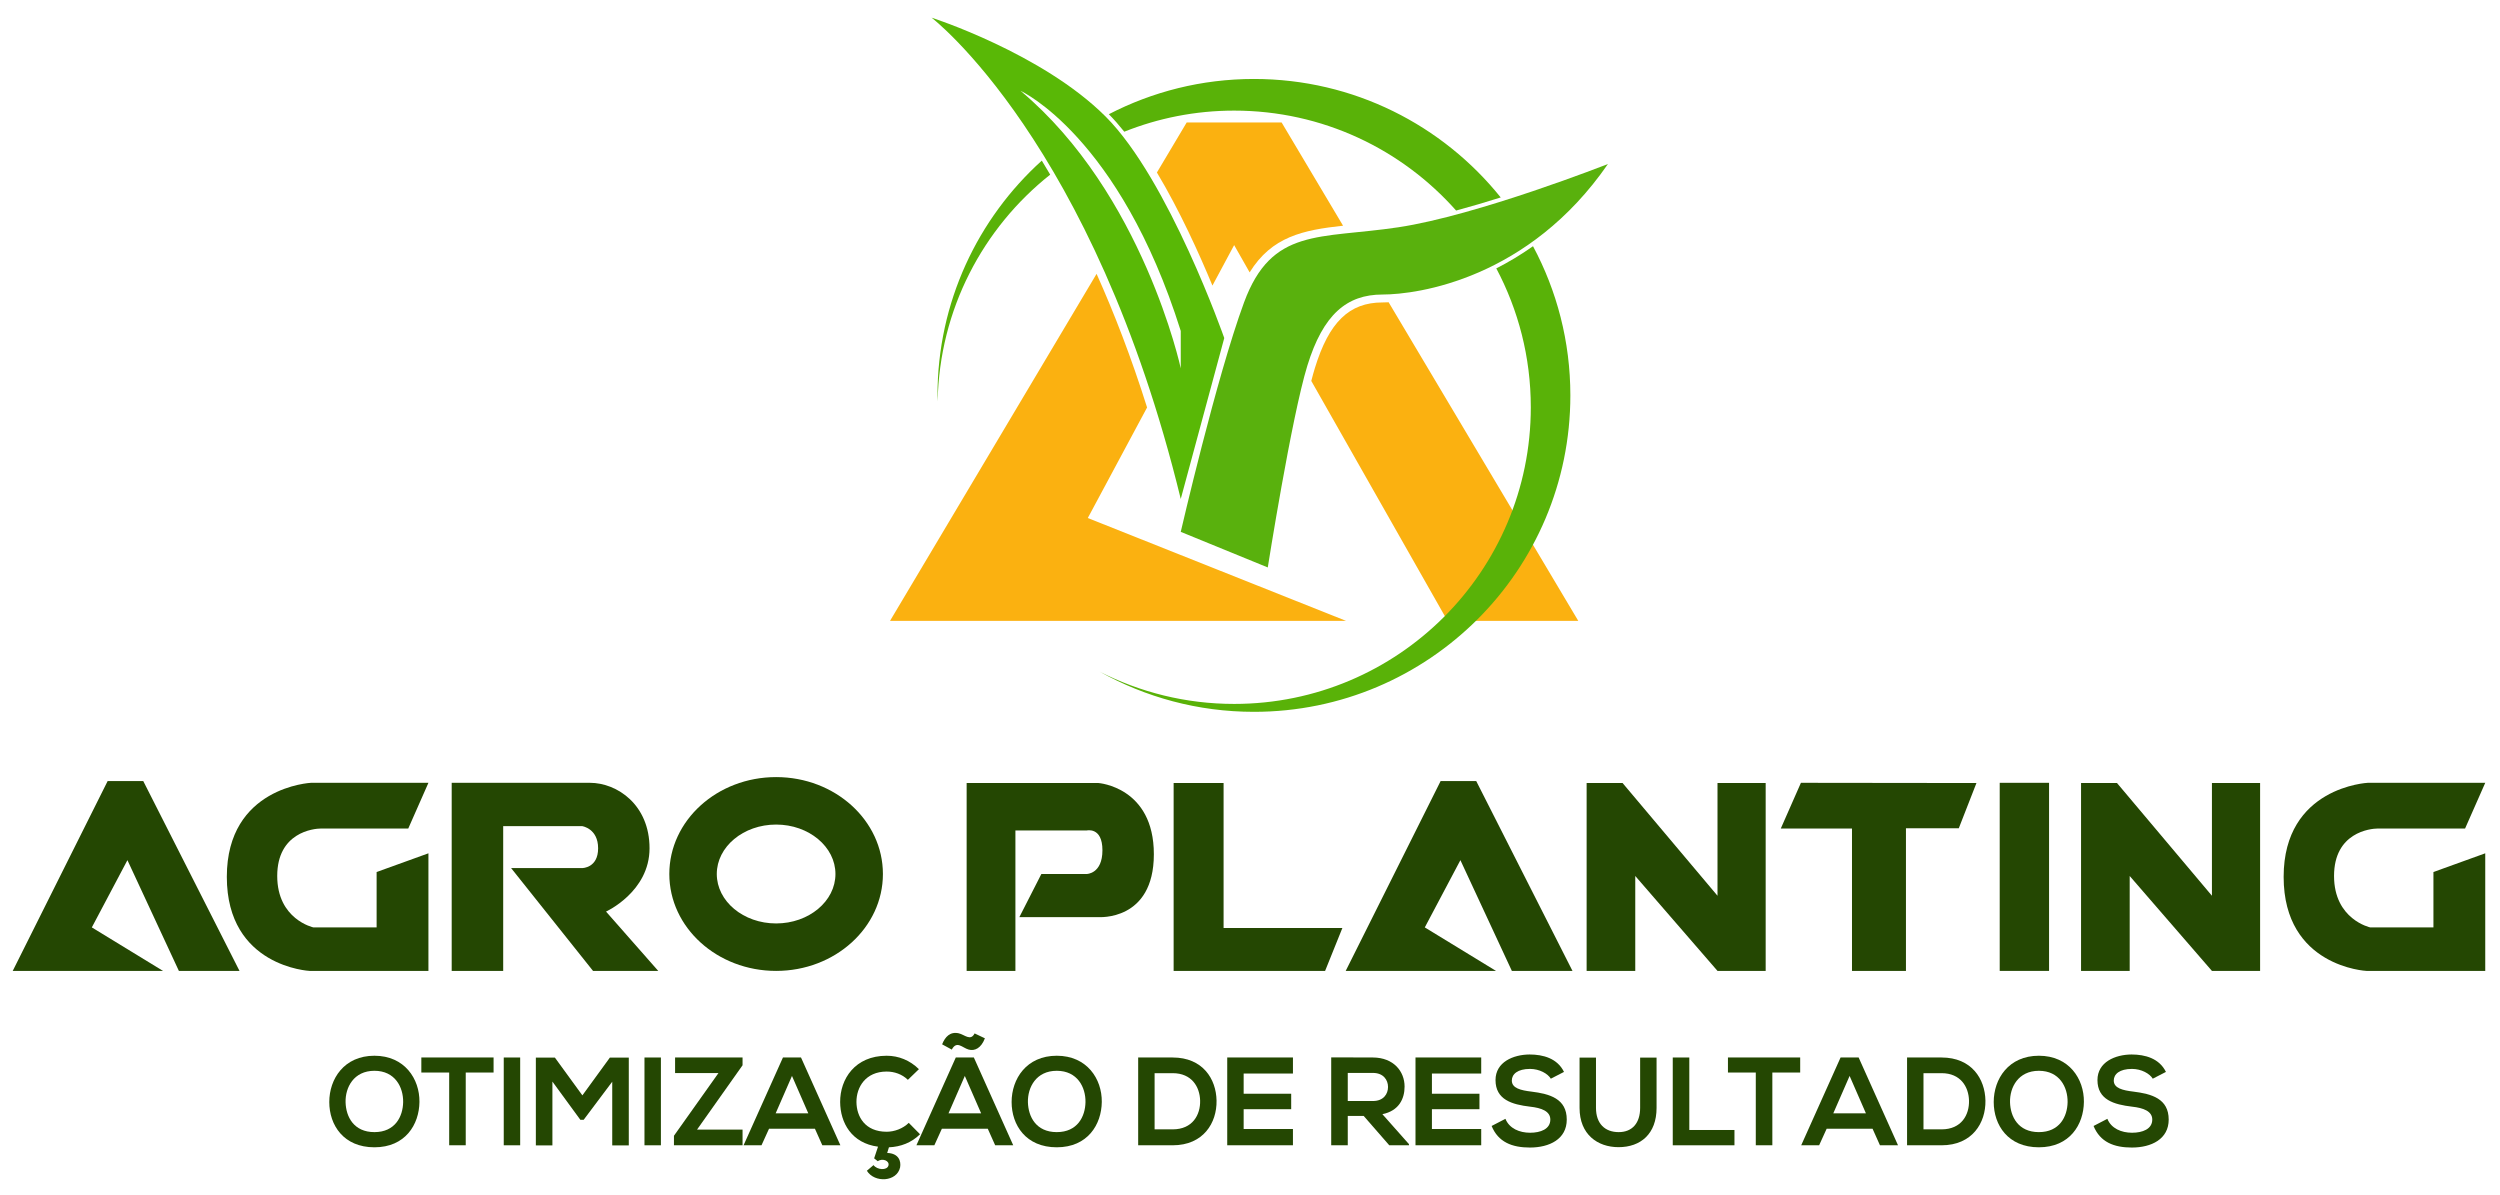
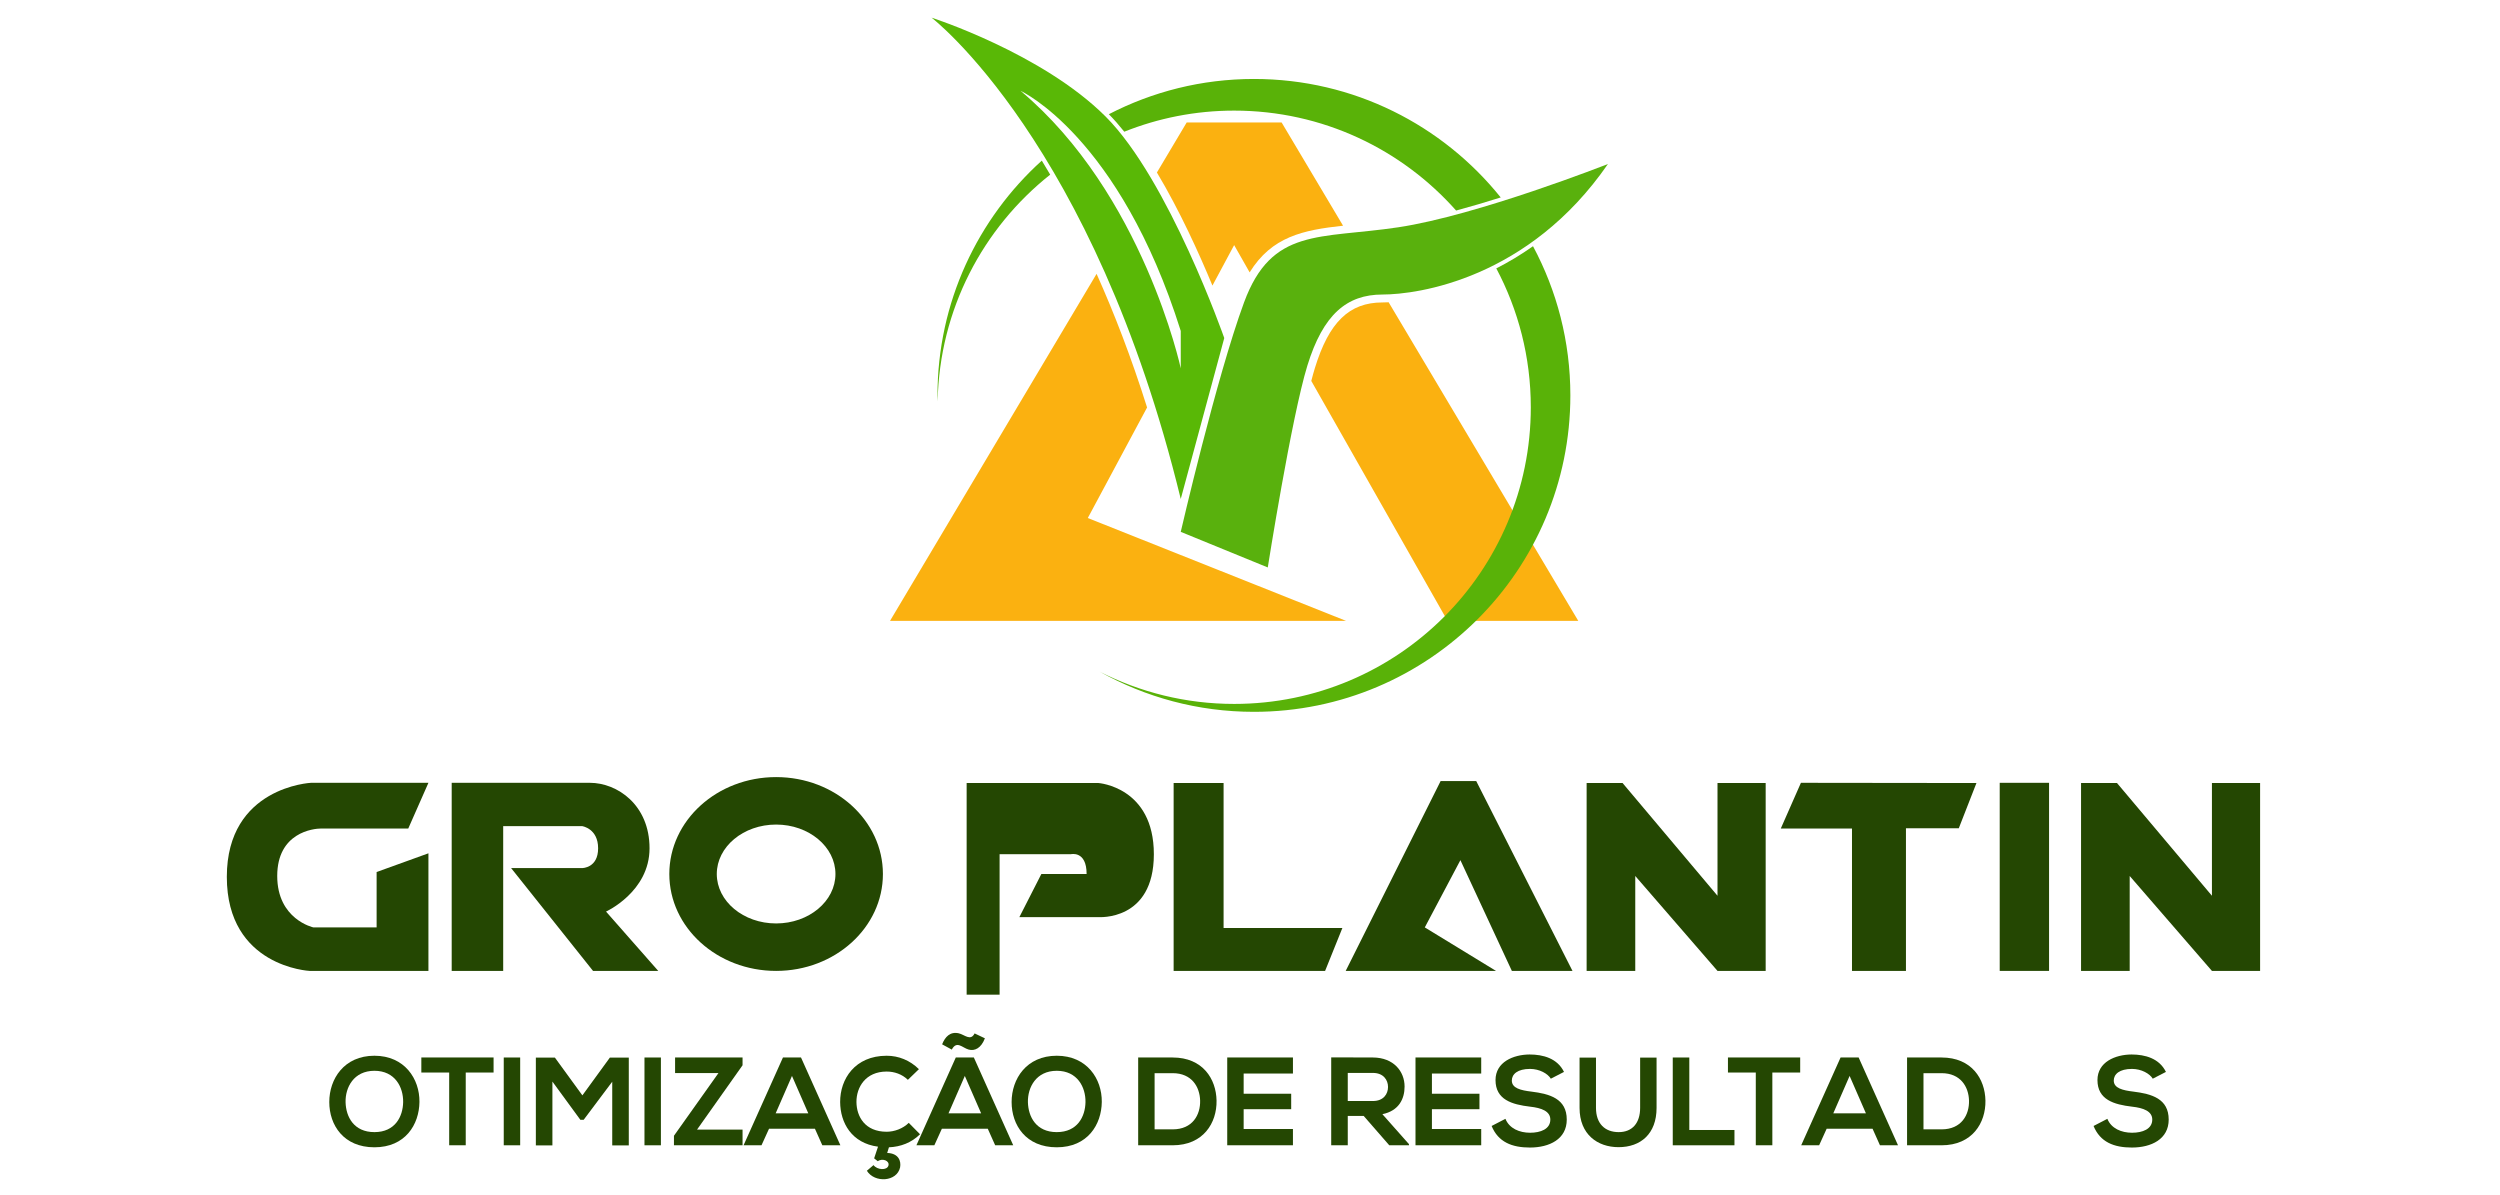
<svg xmlns="http://www.w3.org/2000/svg" version="1.1" id="Camada_1" x="0px" y="0px" viewBox="0 0 910 435" style="enable-background:new 0 0 910 435;" xml:space="preserve">
  <g>
    <g>
      <path style="fill:#59B806;" d="M402.438,42.42c-23.036-23.036-63.35-35.994-63.35-35.994s59.031,45.16,90.706,175.196    l15.837-58.574C445.631,123.048,425.474,65.457,402.438,42.42z M371.483,33.062c0,0,35.994,16.436,58.311,87.406v13.599    C429.794,134.067,416.116,70.496,371.483,33.062z" />
      <path style="fill:#FBB110;" d="M503.222,110.09c-12.095,0-19.452,7.143-24.604,23.883c-0.421,1.368-0.86,2.956-1.309,4.687    l49.591,87.331h47.591l-69.026-115.963C504.442,110.077,503.669,110.09,503.222,110.09z" />
      <g>
        <g>
          <path style="fill:#FBB110;" d="M441.326,103.953l7.904-14.74l5.639,9.93c8.076-13.047,19.436-15.395,34.004-16.988      L466.508,44.58h-34.555l-10.839,18.21C429.381,76.602,436.456,92.205,441.326,103.953z" />
          <path style="fill:#FBB110;" d="M395.959,188.557l21.577-40.237c-5.745-18.225-11.992-34.38-18.379-48.641L323.97,225.991h165.98      L395.959,188.557z" />
        </g>
      </g>
      <path style="fill:#59B208;" d="M544.649,97.688c8.009,15.085,12.564,32.285,12.564,50.556    c0,59.637-48.346,107.983-107.983,107.983c-17.645,0-34.286-4.26-48.995-11.765c16.625,9.313,35.782,14.644,56.194,14.644    c63.613,0,115.182-51.569,115.182-115.182c0-19.639-4.927-38.123-13.595-54.303C553.502,92.814,549.012,95.477,544.649,97.688z" />
      <path style="fill:#59B10D;" d="M429.794,193.596l31.675,12.958c0,0,8.639-54.711,14.398-73.428    c5.759-18.717,14.398-25.916,27.356-25.916s53.272-5.759,82.067-47.512c0,0-47.513,18.717-76.308,23.036    c-28.795,4.319-46.073,0-56.151,27.356C442.751,137.445,429.794,193.596,429.794,193.596z" />
      <g>
        <path style="fill:#59B208;" d="M379.216,58.464c-23.314,21.078-37.968,51.556-37.968,85.461c0,0.724,0.041,1.439,0.055,2.16     c0.659-33.448,16.529-63.153,40.965-82.516C381.245,61.822,380.227,60.119,379.216,58.464z" />
        <path style="fill:#59B208;" d="M456.429,28.743c-19.042,0-36.987,4.649-52.811,12.831c1.899,1.914,3.774,4.058,5.619,6.368     c12.37-4.939,25.857-7.681,39.992-7.681c32.157,0,61.014,14.072,80.796,36.376c5.399-1.454,10.899-3.086,16.237-4.764     C525.154,45.586,492.767,28.743,456.429,28.743z" />
      </g>
    </g>
    <g>
-       <polygon style="fill:#244702;" points="4.63,353.411 59.341,353.411 33.425,337.574 46.383,313.098 65.114,353.411     87.181,353.411 52.142,284.302 39.184,284.302   " />
      <polygon style="fill:#244702;" points="489.833,353.411 544.544,353.411 518.628,337.574 531.586,313.098 550.317,353.411     572.384,353.411 537.345,284.302 524.387,284.302   " />
      <path style="fill:#244702;" d="M155.948,353.411v-42.808l-18.86,6.814v20.157h-23.036c0,0-13.143-2.88-13.143-18.717    c0-15.837,13.143-17.277,16.023-17.277c2.88,0,31.675,0,31.675,0l7.341-16.636h-42.723c0,0-30.663,1.44-30.663,34.234    s30.15,34.234,30.15,34.234H155.948z" />
-       <path style="fill:#244702;" d="M904.63,353.411v-42.808l-18.86,6.814v20.157h-23.036c0,0-13.143-2.88-13.143-18.717    c0-15.837,13.143-17.277,16.023-17.277c2.88,0,31.675,0,31.675,0l7.341-16.636h-42.723c0,0-30.663,1.44-30.663,34.234    s30.15,34.234,30.15,34.234H904.63z" />
      <path style="fill:#244702;" d="M164.416,284.944v68.468h18.746v-52.687h28.795c0,0,5.759,0.855,5.759,8.054    c0,7.199-5.759,7.199-5.759,7.199h-25.916l29.822,37.434h23.735l-19.002-21.597c0,0,15.837-7.199,15.837-23.036    s-11.775-23.835-21.725-23.835C204.758,284.944,164.416,284.944,164.416,284.944z" />
      <path style="fill:#244702;" d="M282.506,282.862c-21.469,0-38.874,15.793-38.874,35.274c0,19.481,17.404,35.274,38.874,35.274    s38.874-15.793,38.874-35.274C321.379,298.655,303.975,282.862,282.506,282.862z M282.506,336.134    c-11.908,0-21.597-8.073-21.597-17.997s9.688-17.997,21.597-17.997c11.908,0,21.597,8.073,21.597,17.997    S294.414,336.134,282.506,336.134z" />
-       <path style="fill:#244702;" d="M351.857,353.411v-68.389h47.99c0,0,20.157,1.44,20.157,25.916s-20.199,22.887-20.199,22.887    h-28.753l8.004-15.688h16.472c0,0,5.759,0,5.759-8.639c0-8.639-5.759-7.199-5.759-7.199h-25.916v51.112H351.857z" />
+       <path style="fill:#244702;" d="M351.857,353.411v-68.389h47.99c0,0,20.157,1.44,20.157,25.916s-20.199,22.887-20.199,22.887    h-28.753l8.004-15.688h16.472c0-8.639-5.759-7.199-5.759-7.199h-25.916v51.112H351.857z" />
      <polygon style="fill:#244702;" points="427.203,285.022 445.385,285.022 445.385,337.802 488.621,337.802 482.335,353.411     427.203,353.411   " />
      <polygon style="fill:#244702;" points="577.531,285.022 590.617,285.022 625.171,326.055 625.171,285.022 642.705,285.022     642.705,353.411 625.171,353.411 595.235,318.857 595.235,353.411 577.531,353.411   " />
      <polygon style="fill:#244702;" points="757.502,285.022 770.588,285.022 805.143,326.055 805.143,285.022 822.677,285.022     822.677,353.411 805.143,353.411 775.207,318.857 775.207,353.411 757.502,353.411   " />
      <polygon style="fill:#244702;" points="655.535,284.944 648.208,301.579 674.124,301.579 674.124,353.411 693.767,353.411     693.767,301.494 712.997,301.494 719.427,285.022   " />
      <rect x="727.894" y="284.944" style="fill:#244702;" width="17.962" height="68.468" />
    </g>
    <g>
      <path style="fill:#244702;" d="M152.679,401.09c-0.091,8.263-5.159,16.526-16.389,16.526c-11.23,0-16.434-8.08-16.434-16.481    c0-8.4,5.386-16.846,16.434-16.846C147.291,384.289,152.77,392.735,152.679,401.09z M125.79,401.226    c0.137,5.25,2.967,10.866,10.5,10.866c7.533,0,10.363-5.661,10.455-10.911c0.091-5.388-2.922-11.413-10.455-11.413    C128.757,389.768,125.653,395.839,125.79,401.226z" />
      <path style="fill:#244702;" d="M163.502,390.406h-10.135v-5.478c9.221,0,17.028,0,26.296,0v5.478h-10.135v26.478h-6.026V390.406z" />
      <path style="fill:#244702;" d="M183.363,416.885v-31.956h5.981v31.956H183.363z" />
      <path style="fill:#244702;" d="M222.853,393.739l-10.409,13.879h-1.187l-10.18-13.924v23.236h-6.026v-31.956h6.939l9.998,13.741    l9.998-13.741h6.894v31.956h-6.026V393.739z" />
      <path style="fill:#244702;" d="M234.59,416.885v-31.956h5.981v31.956H234.59z" />
      <path style="fill:#244702;" d="M245.73,384.929h24.56v2.83l-16.571,23.419h16.571v5.707h-24.972v-3.47l16.207-22.825H245.73    V384.929z" />
      <path style="fill:#244702;" d="M296.635,410.859h-16.709l-2.74,6.026h-6.528l14.335-31.956h6.574l14.334,31.956h-6.574    L296.635,410.859z M288.28,391.64l-5.935,13.603h11.87L288.28,391.64z" />
      <path style="fill:#244702;" d="M317.958,424.098c1.324,1.78,4.885,2.009,5.432,0.183c0.502-1.735-2.146-2.83-3.881-1.597    l-1.324-1.05l1.415-4.246c-9.632-1.278-13.741-8.719-13.787-16.252c-0.046-8.355,5.387-16.846,16.937-16.846    c4.337,0,8.445,1.644,11.733,4.885l-4.018,3.881c-2.1-2.054-4.93-3.013-7.715-3.013c-7.715,0-11.048,5.752-11.002,11.094    c0.046,5.297,3.105,10.819,11.002,10.819c2.785,0,5.935-1.14,8.035-3.241l4.108,4.155c-3.104,3.058-7.03,4.565-11.321,4.748    l-0.639,2.054c4.2,0.136,5.113,2.967,4.702,5.249c-1.141,5.297-9.313,5.753-12.097,1.233L317.958,424.098z" />
      <path style="fill:#244702;" d="M359.549,410.859h-16.709l-2.739,6.026h-6.529l14.335-31.956h6.574l14.334,31.956h-6.574    L359.549,410.859z M342.932,380.135c1.095-2.739,2.922-4.703,6.026-4.018c2.191,0.503,4.337,2.968,5.798,0.046l3.744,1.78    c-1.369,3.606-3.698,4.702-5.889,4.108c-2.328-0.638-4.337-3.424-6.163,0L342.932,380.135z M351.195,391.64l-5.935,13.603h11.87    L351.195,391.64z" />
      <path style="fill:#244702;" d="M401.051,401.09c-0.091,8.263-5.159,16.526-16.389,16.526c-11.23,0-16.434-8.08-16.434-16.481    c0-8.4,5.387-16.846,16.434-16.846C395.664,384.289,401.143,392.735,401.051,401.09z M374.162,401.226    c0.137,5.25,2.967,10.866,10.5,10.866c7.533,0,10.363-5.661,10.455-10.911c0.091-5.388-2.922-11.413-10.455-11.413    C377.13,389.768,374.025,395.839,374.162,401.226z" />
      <path style="fill:#244702;" d="M442.826,400.633c0.138,8.08-4.793,16.252-15.978,16.252c-3.926,0-8.628,0-12.554,0v-31.956    c3.926,0,8.629,0,12.554,0C437.805,384.929,442.69,392.735,442.826,400.633z M420.274,411.086h6.574    c7.259,0,10.135-5.295,9.998-10.499c-0.137-4.976-3.059-9.953-9.998-9.953h-6.574V411.086z" />
      <path style="fill:#244702;" d="M470.633,416.885H446.71c0-10.637,0-21.32,0-31.956h23.923v5.843H452.69v7.349h17.303v5.616H452.69    v7.213h17.942V416.885z" />
      <path style="fill:#244702;" d="M512.864,416.885h-7.168l-9.312-10.683h-5.798v10.683h-6.026v-32.003    c5.067,0,10.135,0.046,15.203,0.046c7.532,0.045,11.504,5.067,11.504,10.592c0,4.383-2.009,8.81-8.08,10.043l9.678,10.911V416.885    z M490.586,390.544v10.226h9.177c3.834,0,5.478-2.558,5.478-5.114c0-2.556-1.69-5.112-5.478-5.112H490.586z" />
      <path style="fill:#244702;" d="M539.162,416.885H515.24c0-10.637,0-21.32,0-31.956h23.922v5.843H521.22v7.349h17.303v5.616H521.22    v7.213h17.942V416.885z" />
      <path style="fill:#244702;" d="M564.502,392.643c-1.095-1.826-4.108-3.56-7.577-3.56c-4.474,0-6.62,1.871-6.62,4.245    c0,2.785,3.286,3.561,7.122,4.017c6.665,0.823,12.874,2.558,12.874,10.181c0,7.122-6.3,10.18-13.422,10.18    c-6.528,0-11.549-2.008-13.924-7.851l5.022-2.603c1.414,3.515,5.112,5.067,8.993,5.067c3.789,0,7.351-1.323,7.351-4.793    c0-3.013-3.151-4.246-7.396-4.702c-6.528-0.776-12.554-2.511-12.554-9.679c0-6.573,6.482-9.267,12.372-9.312    c4.976,0,10.135,1.414,12.554,6.345L564.502,392.643z" />
      <path style="fill:#244702;" d="M602.99,384.974v18.306c0,9.45-5.798,14.289-13.833,14.289c-7.67,0-14.198-4.657-14.198-14.289    v-18.306h5.98v18.306c0,5.752,3.287,8.812,8.263,8.812c4.976,0,7.806-3.332,7.806-8.812v-18.306H602.99z" />
      <path style="fill:#244702;" d="M614.908,384.929v26.387h16.435v5.569h-22.461v-31.956H614.908z" />
      <path style="fill:#244702;" d="M639.107,390.406h-10.135v-5.478c9.221,0,17.028,0,26.296,0v5.478h-10.135v26.478h-6.026V390.406z" />
      <path style="fill:#244702;" d="M681.611,410.859h-16.709l-2.739,6.026h-6.528l14.334-31.956h6.575l14.334,31.956h-6.573    L681.611,410.859z M673.257,391.64l-5.935,13.603h11.87L673.257,391.64z" />
      <path style="fill:#244702;" d="M722.701,400.633c0.136,8.08-4.795,16.252-15.978,16.252c-3.927,0-8.629,0-12.554,0v-31.956    c3.926,0,8.627,0,12.554,0C717.679,384.929,722.563,392.735,722.701,400.633z M700.148,411.086h6.575    c7.258,0,10.135-5.295,9.997-10.499c-0.136-4.976-3.058-9.953-9.997-9.953h-6.575V411.086z" />
-       <path style="fill:#244702;" d="M758.539,401.09c-0.09,8.263-5.159,16.526-16.389,16.526c-11.23,0-16.435-8.08-16.435-16.481    c0-8.4,5.388-16.846,16.435-16.846C753.153,384.289,758.631,392.735,758.539,401.09z M731.65,401.226    c0.138,5.25,2.968,10.866,10.5,10.866c7.534,0,10.364-5.661,10.455-10.911c0.09-5.388-2.922-11.413-10.455-11.413    C734.619,389.768,731.514,395.839,731.65,401.226z" />
      <path style="fill:#244702;" d="M783.606,392.643c-1.095-1.826-4.108-3.56-7.577-3.56c-4.474,0-6.62,1.871-6.62,4.245    c0,2.785,3.286,3.561,7.122,4.017c6.665,0.823,12.874,2.558,12.874,10.181c0,7.122-6.3,10.18-13.422,10.18    c-6.528,0-11.549-2.008-13.924-7.851l5.022-2.603c1.414,3.515,5.112,5.067,8.993,5.067c3.789,0,7.351-1.323,7.351-4.793    c0-3.013-3.151-4.246-7.396-4.702c-6.528-0.776-12.554-2.511-12.554-9.679c0-6.573,6.482-9.267,12.372-9.312    c4.976,0,10.135,1.414,12.554,6.345L783.606,392.643z" />
    </g>
  </g>
</svg>